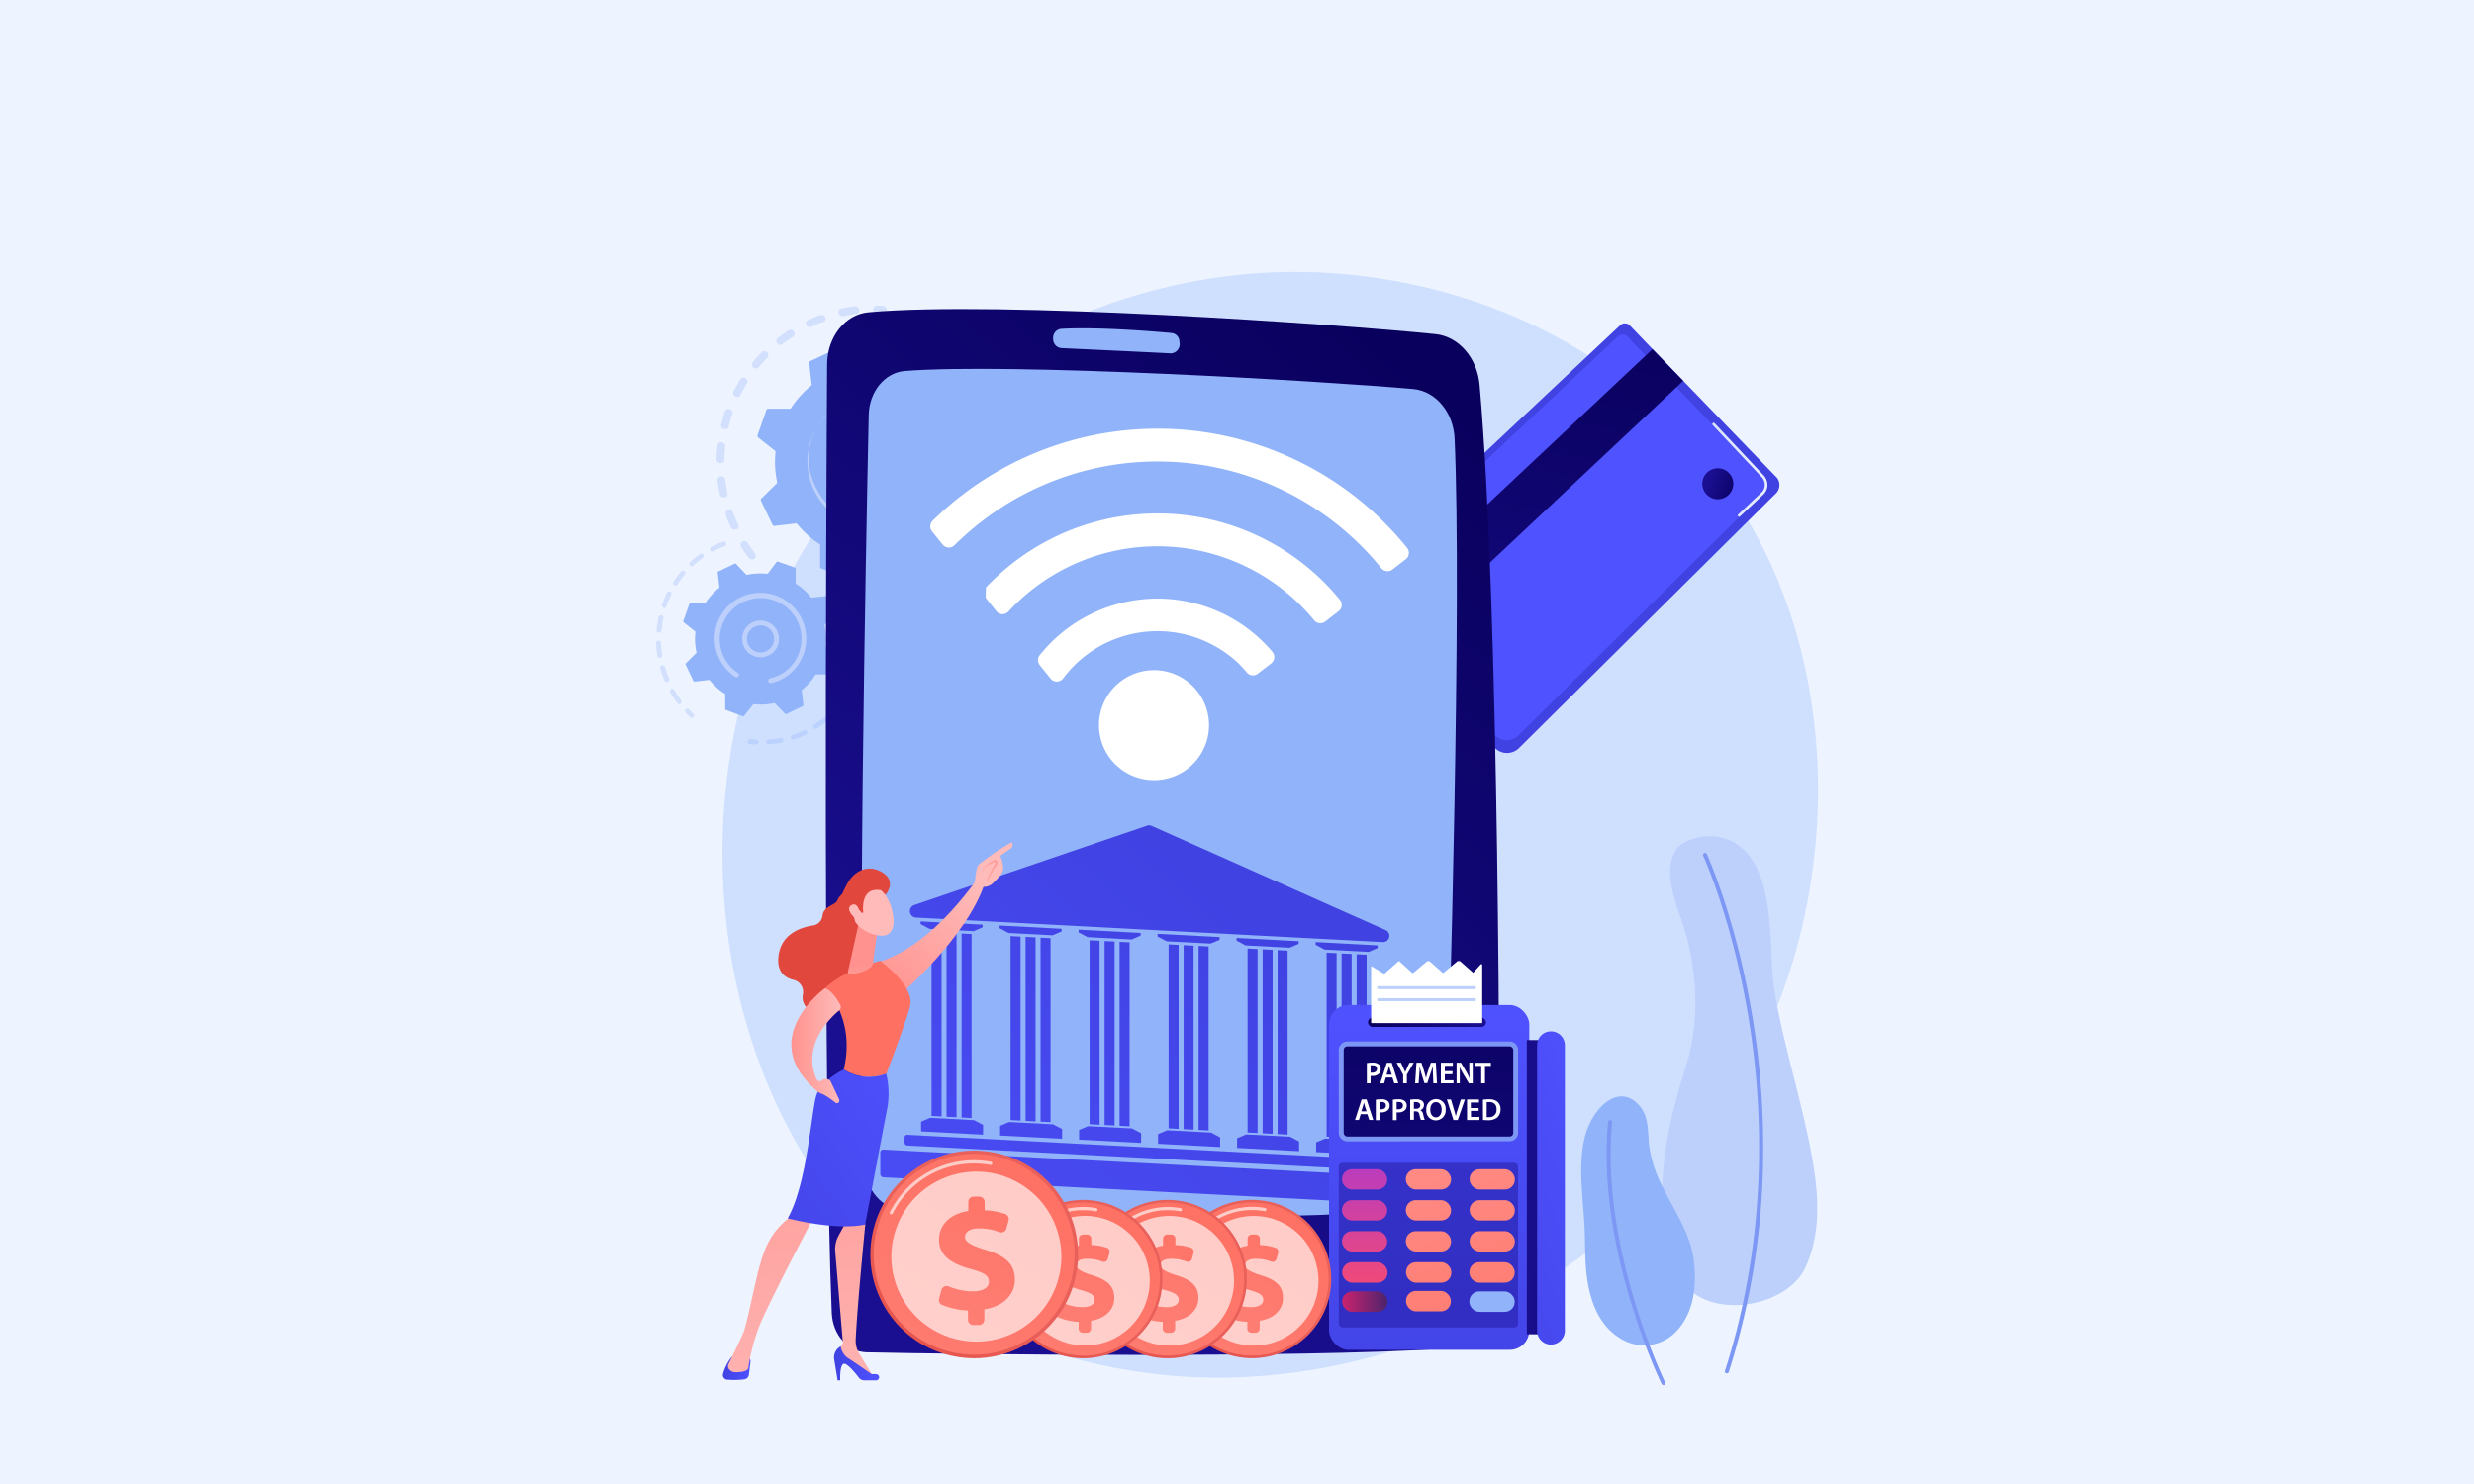
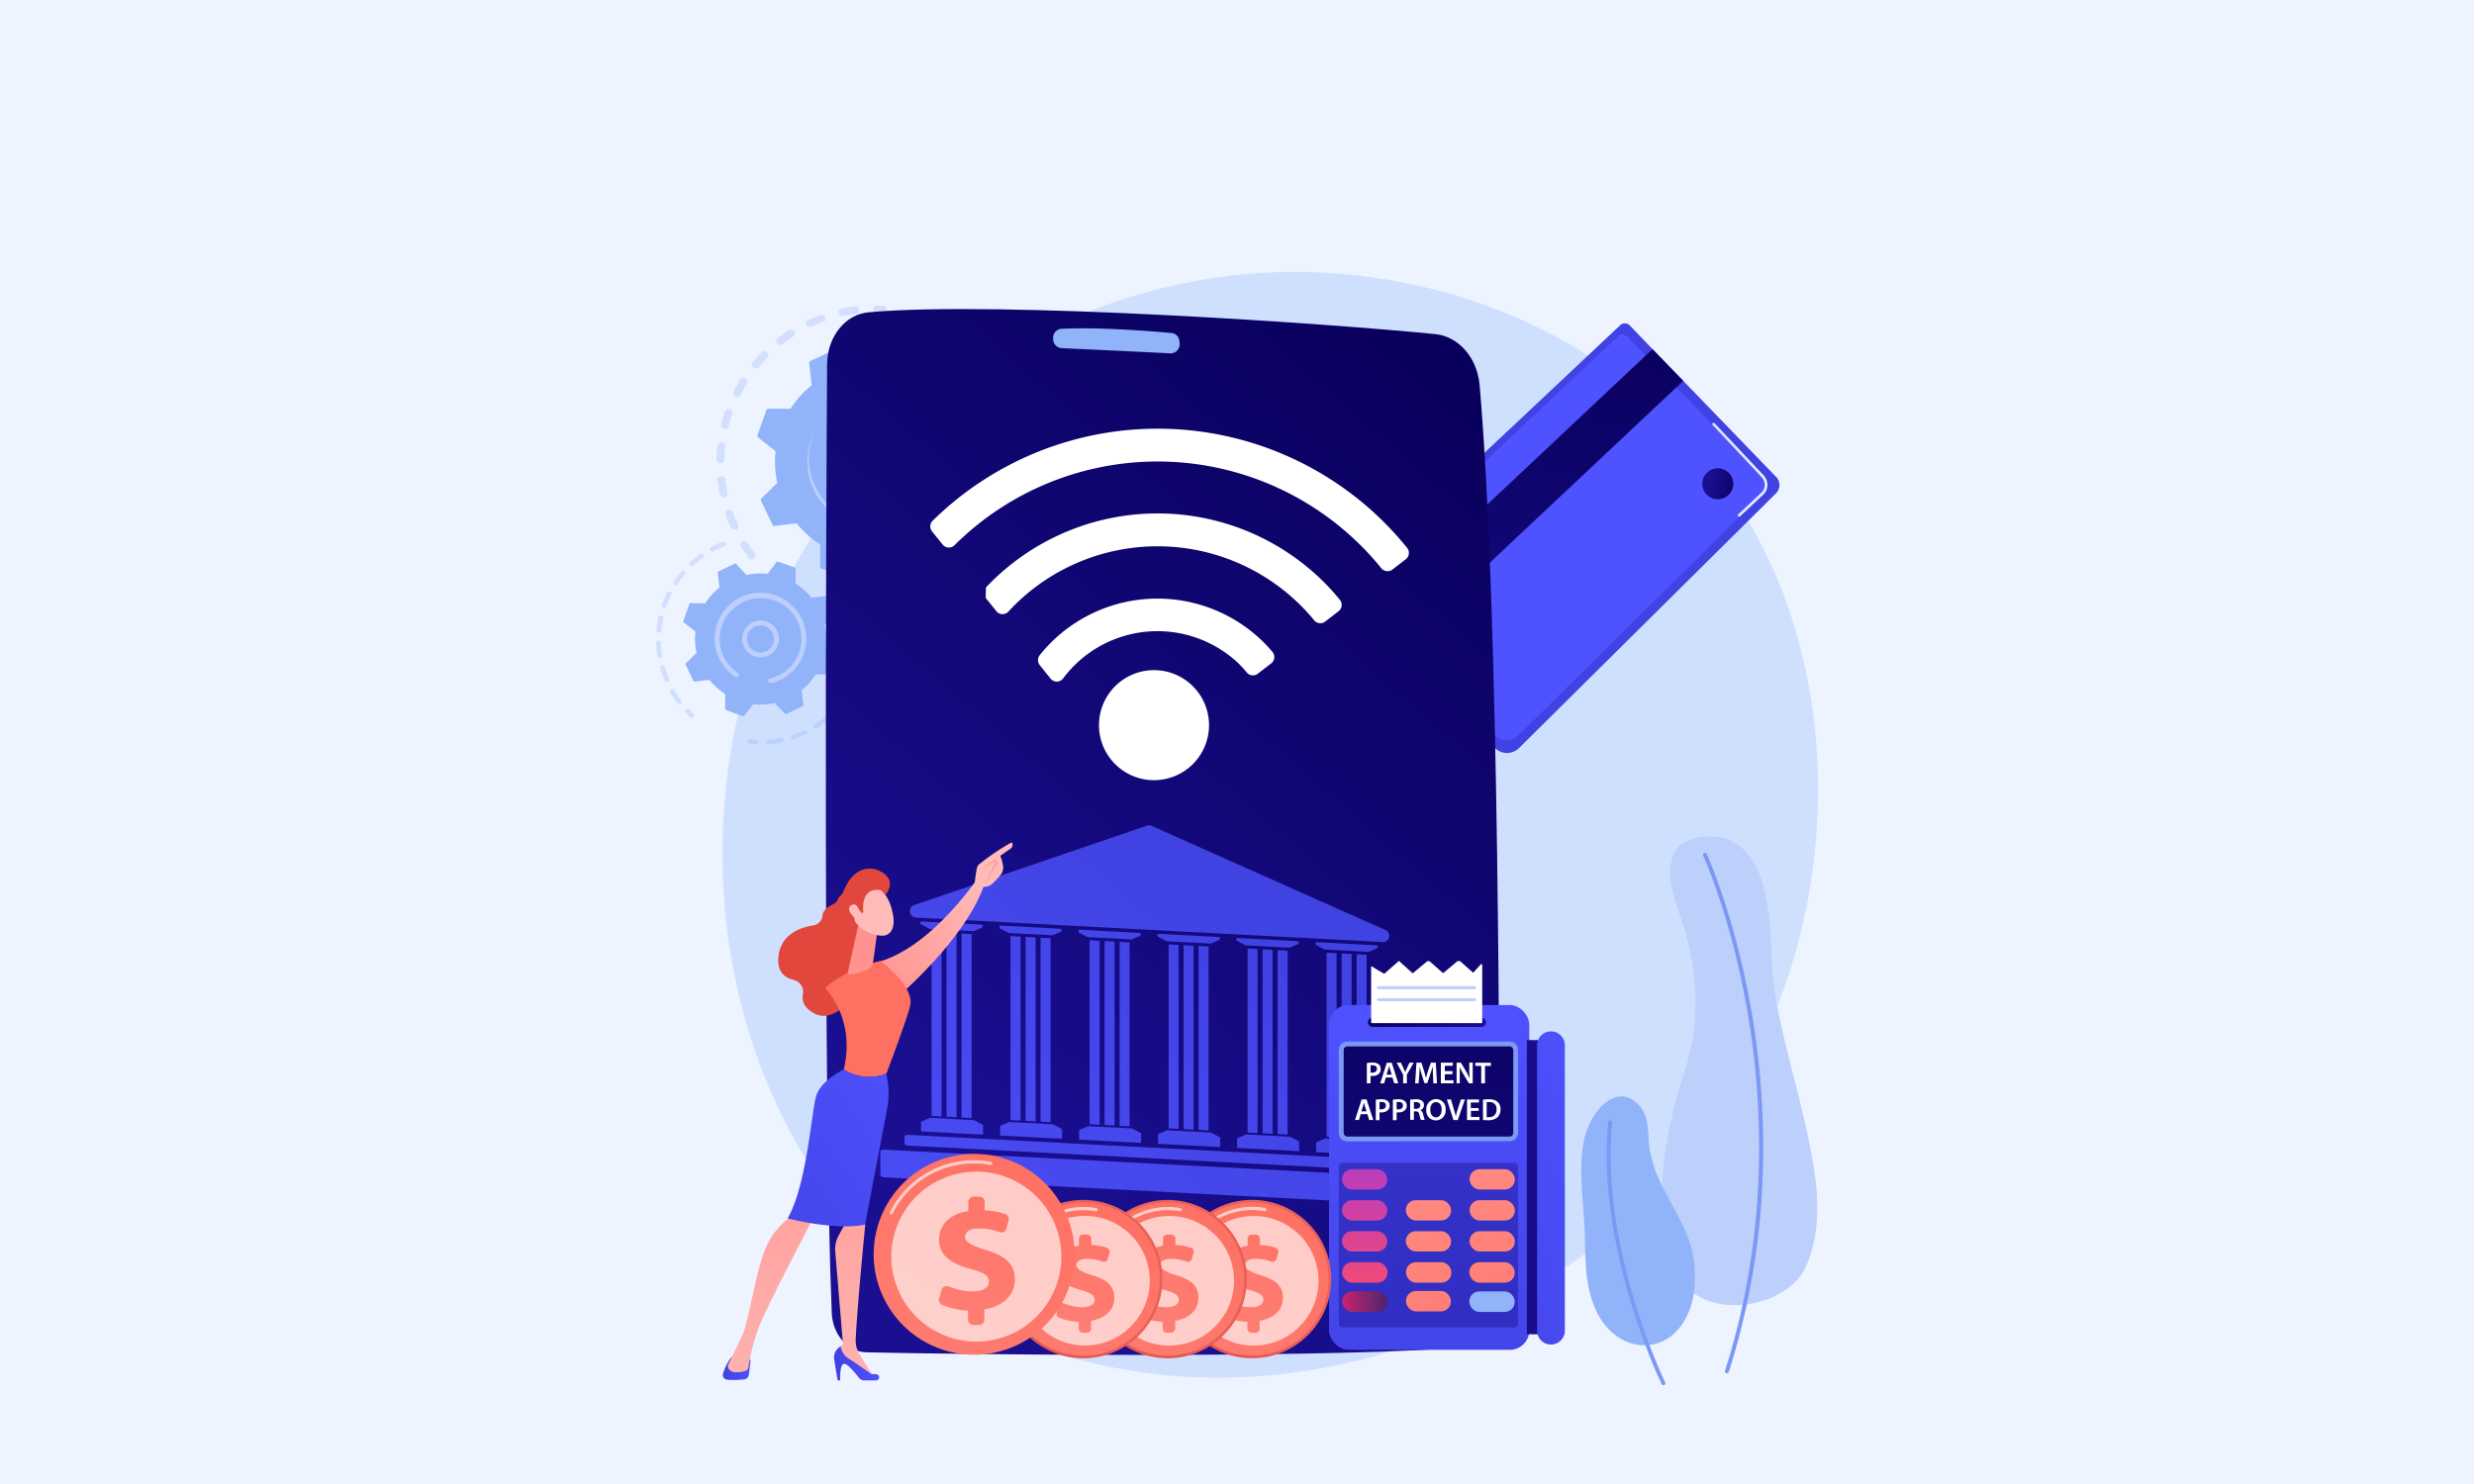
<svg xmlns="http://www.w3.org/2000/svg" xmlns:xlink="http://www.w3.org/1999/xlink" viewBox="0 0 500 300">
  <defs>
    <style>.cls-1{fill:#eef4ff;}.cls-2{fill:#cfe0ff;}.cls-3{opacity:0.3;}.cls-4{fill:#91b3fa;}.cls-5{fill:#bdd0fb;}.cls-6{fill:url(#linear-gradient);}.cls-7{fill:url(#linear-gradient-2);}.cls-8{fill:url(#linear-gradient-3);}.cls-9{fill:url(#linear-gradient-4);}.cls-10{fill:url(#linear-gradient-5);}.cls-11{fill:url(#linear-gradient-6);}.cls-12{fill:url(#linear-gradient-7);}.cls-13,.cls-85{fill:#fff;}.cls-14{fill:#7d97f4;}.cls-15{fill:url(#linear-gradient-8);}.cls-16{fill:url(#linear-gradient-9);}.cls-17{fill:url(#linear-gradient-10);}.cls-18{fill:url(#linear-gradient-11);}.cls-19{fill:url(#linear-gradient-12);}.cls-20{fill:url(#linear-gradient-13);}.cls-21{fill:url(#linear-gradient-14);}.cls-22{fill:url(#linear-gradient-15);}.cls-23{fill:url(#linear-gradient-16);}.cls-24{fill:url(#linear-gradient-17);}.cls-25{fill:url(#linear-gradient-18);}.cls-26{fill:url(#linear-gradient-19);}.cls-27{fill:url(#linear-gradient-20);}.cls-28{fill:url(#linear-gradient-21);}.cls-29{fill:url(#linear-gradient-22);}.cls-30{fill:url(#linear-gradient-23);}.cls-31{fill:url(#linear-gradient-24);}.cls-32{fill:url(#linear-gradient-25);}.cls-33{fill:url(#linear-gradient-26);}.cls-34{fill:url(#linear-gradient-27);}.cls-35{fill:url(#linear-gradient-28);}.cls-36{fill:url(#linear-gradient-29);}.cls-37{fill:url(#linear-gradient-30);}.cls-38{fill:url(#linear-gradient-31);}.cls-39{fill:url(#linear-gradient-32);}.cls-40{fill:url(#linear-gradient-33);}.cls-41{fill:url(#linear-gradient-34);}.cls-42{fill:url(#linear-gradient-35);}.cls-43{fill:url(#linear-gradient-36);}.cls-44{fill:url(#linear-gradient-37);}.cls-45{fill:url(#linear-gradient-38);}.cls-46{fill:url(#linear-gradient-39);}.cls-47{fill:url(#linear-gradient-40);}.cls-48{fill:url(#linear-gradient-41);}.cls-49{fill:url(#linear-gradient-42);}.cls-50{fill:url(#linear-gradient-43);}.cls-51{fill:url(#linear-gradient-44);}.cls-52{fill:url(#linear-gradient-45);}.cls-53{fill:url(#linear-gradient-46);}.cls-54{fill:url(#linear-gradient-47);}.cls-55{fill:url(#linear-gradient-48);}.cls-56{fill:url(#linear-gradient-49);}.cls-57{fill:url(#linear-gradient-50);}.cls-58{fill:url(#linear-gradient-51);}.cls-59{fill:url(#linear-gradient-52);}.cls-60{fill:url(#linear-gradient-53);}.cls-61{fill:url(#linear-gradient-54);}.cls-62{fill:url(#linear-gradient-55);}.cls-63{fill:url(#linear-gradient-56);}.cls-64{opacity:0.43;fill:url(#linear-gradient-57);}.cls-65{fill:url(#linear-gradient-58);}.cls-66{fill:url(#linear-gradient-59);}.cls-67{fill:url(#linear-gradient-60);}.cls-68{fill:url(#linear-gradient-61);}.cls-69{fill:url(#linear-gradient-62);}.cls-70{fill:url(#linear-gradient-63);}.cls-71{fill:url(#linear-gradient-64);}.cls-72{fill:url(#linear-gradient-65);}.cls-73{fill:url(#linear-gradient-66);}.cls-74{fill:url(#linear-gradient-67);}.cls-75{fill:url(#linear-gradient-68);}.cls-76{fill:url(#linear-gradient-69);}.cls-77{fill:url(#linear-gradient-70);}.cls-78{fill:url(#linear-gradient-71);}.cls-79{fill:url(#linear-gradient-72);}.cls-80{fill:url(#linear-gradient-73);}.cls-81{fill:url(#linear-gradient-74);}.cls-82{fill:url(#linear-gradient-75);}.cls-83{fill:url(#linear-gradient-76);}.cls-84{fill:url(#linear-gradient-77);}.cls-85{opacity:0.64;}.cls-86{fill:url(#linear-gradient-78);}.cls-87{fill:url(#linear-gradient-79);}.cls-88{fill:url(#linear-gradient-80);}.cls-89{fill:url(#linear-gradient-81);}.cls-90{fill:url(#linear-gradient-82);}.cls-91{fill:url(#linear-gradient-83);}.cls-92{fill:url(#linear-gradient-84);}.cls-93{fill:url(#linear-gradient-85);}.cls-94{fill:url(#linear-gradient-86);}.cls-95{fill:url(#linear-gradient-87);}</style>
    <linearGradient id="linear-gradient" x1="-6240.06" y1="2945.59" x2="-6113.37" y2="2857.51" gradientTransform="translate(-2232.48 6622.6) rotate(136.77)" gradientUnits="userSpaceOnUse">
      <stop offset="0" stop-color="#4042e2" />
      <stop offset="1" stop-color="#4f52ff" />
    </linearGradient>
    <linearGradient id="linear-gradient-2" x1="-6347.54" y1="3086.39" x2="-6331" y2="3036.75" xlink:href="#linear-gradient" />
    <linearGradient id="linear-gradient-3" x1="346.07" y1="94.97" x2="357.22" y2="94.97" gradientUnits="userSpaceOnUse">
      <stop offset="0" stop-color="#dae3fe" />
      <stop offset="1" stop-color="#e9effd" />
    </linearGradient>
    <linearGradient id="linear-gradient-4" x1="-6352.83" y1="3034.71" x2="-6255.71" y2="2967.2" gradientTransform="translate(-2232.48 6622.6) rotate(136.77)" gradientUnits="userSpaceOnUse">
      <stop offset="0" stop-color="#09005d" />
      <stop offset="1" stop-color="#1a0f91" />
    </linearGradient>
    <linearGradient id="linear-gradient-5" x1="274.33" y1="124.18" x2="291.89" y2="124.18" xlink:href="#linear-gradient-3" />
    <linearGradient id="linear-gradient-6" x1="-2768.61" y1="-1500.43" x2="-2774.89" y2="-1497.29" gradientTransform="translate(1155.03 3144.49) rotate(46.77)" xlink:href="#linear-gradient-4" />
    <linearGradient id="linear-gradient-7" x1="304.28" y1="86.96" x2="183.42" y2="226.61" gradientTransform="matrix(1, 0, 0, 1, 0, 0)" xlink:href="#linear-gradient-4" />
    <linearGradient id="linear-gradient-8" x1="241.3" y1="219.46" x2="148.28" y2="332.84" gradientTransform="matrix(1, 0.05, 0, 1, 0, -55.94)" xlink:href="#linear-gradient" />
    <linearGradient id="linear-gradient-9" x1="226.7" y1="207.47" x2="133.67" y2="320.86" gradientTransform="matrix(1, 0.05, 0, 1, 0, -55.94)" xlink:href="#linear-gradient" />
    <linearGradient id="linear-gradient-10" x1="228.51" y1="208.96" x2="135.48" y2="322.34" gradientTransform="matrix(1, 0.05, 0, 1, 0, -55.94)" xlink:href="#linear-gradient" />
    <linearGradient id="linear-gradient-11" x1="230.32" y1="210.45" x2="137.3" y2="323.83" gradientTransform="matrix(1, 0.05, 0, 1, 0, -55.94)" xlink:href="#linear-gradient" />
    <linearGradient id="linear-gradient-12" x1="218.53" y1="200.77" x2="125.51" y2="314.16" gradientTransform="matrix(1, 0.05, 0, 1, 0, -55.94)" xlink:href="#linear-gradient" />
    <linearGradient id="linear-gradient-13" x1="238.79" y1="217.4" x2="145.77" y2="330.78" gradientTransform="matrix(1, 0.05, 0, 1, 0, -55.94)" xlink:href="#linear-gradient" />
    <linearGradient id="linear-gradient-14" x1="236.24" y1="215.3" x2="143.22" y2="328.69" gradientTransform="matrix(1, 0.05, 0, 1, 0, -55.94)" xlink:href="#linear-gradient" />
    <linearGradient id="linear-gradient-15" x1="238.05" y1="216.79" x2="145.03" y2="330.17" gradientTransform="matrix(1, 0.05, 0, 1, 0, -55.94)" xlink:href="#linear-gradient" />
    <linearGradient id="linear-gradient-16" x1="239.86" y1="218.28" x2="146.84" y2="331.66" gradientTransform="matrix(1, 0.05, 0, 1, 0, -55.94)" xlink:href="#linear-gradient" />
    <linearGradient id="linear-gradient-17" x1="228.08" y1="208.6" x2="135.05" y2="321.99" gradientTransform="matrix(1, 0.05, 0, 1, 0, -55.94)" xlink:href="#linear-gradient" />
    <linearGradient id="linear-gradient-18" x1="248.34" y1="225.23" x2="155.31" y2="338.61" gradientTransform="matrix(1, 0.05, 0, 1, 0, -55.94)" xlink:href="#linear-gradient" />
    <linearGradient id="linear-gradient-19" x1="245.78" y1="223.13" x2="152.76" y2="336.52" gradientTransform="matrix(1, 0.05, 0, 1, 0, -55.94)" xlink:href="#linear-gradient" />
    <linearGradient id="linear-gradient-20" x1="247.6" y1="224.62" x2="154.57" y2="338" gradientTransform="matrix(1, 0.05, 0, 1, 0, -55.94)" xlink:href="#linear-gradient" />
    <linearGradient id="linear-gradient-21" x1="249.41" y1="226.11" x2="156.38" y2="339.49" gradientTransform="matrix(1, 0.05, 0, 1, 0, -55.94)" xlink:href="#linear-gradient" />
    <linearGradient id="linear-gradient-22" x1="237.62" y1="216.43" x2="144.6" y2="329.82" gradientTransform="matrix(1, 0.05, 0, 1, 0, -55.94)" xlink:href="#linear-gradient" />
    <linearGradient id="linear-gradient-23" x1="257.88" y1="233.06" x2="164.86" y2="346.44" gradientTransform="matrix(1, 0.05, 0, 1, 0, -55.94)" xlink:href="#linear-gradient" />
    <linearGradient id="linear-gradient-24" x1="255.33" y1="230.96" x2="162.3" y2="344.35" gradientTransform="matrix(1, 0.05, 0, 1, 0, -55.94)" xlink:href="#linear-gradient" />
    <linearGradient id="linear-gradient-25" x1="257.14" y1="232.45" x2="164.12" y2="345.83" gradientTransform="matrix(1, 0.05, 0, 1, 0, -55.94)" xlink:href="#linear-gradient" />
    <linearGradient id="linear-gradient-26" x1="258.95" y1="233.94" x2="165.93" y2="347.32" gradientTransform="matrix(1, 0.05, 0, 1, 0, -55.94)" xlink:href="#linear-gradient" />
    <linearGradient id="linear-gradient-27" x1="247.16" y1="224.27" x2="154.14" y2="337.65" gradientTransform="matrix(1, 0.05, 0, 1, 0, -55.94)" xlink:href="#linear-gradient" />
    <linearGradient id="linear-gradient-28" x1="267.42" y1="240.89" x2="174.4" y2="354.27" gradientTransform="matrix(1, 0.05, 0, 1, 0, -55.94)" xlink:href="#linear-gradient" />
    <linearGradient id="linear-gradient-29" x1="264.87" y1="238.79" x2="171.85" y2="352.18" gradientTransform="matrix(1, 0.05, 0, 1, 0, -55.94)" xlink:href="#linear-gradient" />
    <linearGradient id="linear-gradient-30" x1="266.68" y1="240.28" x2="173.66" y2="353.66" gradientTransform="matrix(1, 0.05, 0, 1, 0, -55.94)" xlink:href="#linear-gradient" />
    <linearGradient id="linear-gradient-31" x1="268.5" y1="241.77" x2="175.47" y2="355.15" gradientTransform="matrix(1, 0.05, 0, 1, 0, -55.94)" xlink:href="#linear-gradient" />
    <linearGradient id="linear-gradient-32" x1="256.71" y1="232.1" x2="163.68" y2="345.48" gradientTransform="matrix(1, 0.05, 0, 1, 0, -55.94)" xlink:href="#linear-gradient" />
    <linearGradient id="linear-gradient-33" x1="276.97" y1="248.72" x2="183.94" y2="362.1" gradientTransform="matrix(1, 0.05, 0, 1, 0, -55.94)" xlink:href="#linear-gradient" />
    <linearGradient id="linear-gradient-34" x1="274.42" y1="246.62" x2="181.39" y2="360.01" gradientTransform="matrix(1, 0.05, 0, 1, 0, -55.94)" xlink:href="#linear-gradient" />
    <linearGradient id="linear-gradient-35" x1="276.23" y1="248.11" x2="183.2" y2="361.49" gradientTransform="matrix(1, 0.05, 0, 1, 0, -55.94)" xlink:href="#linear-gradient" />
    <linearGradient id="linear-gradient-36" x1="278.04" y1="249.6" x2="185.02" y2="362.98" gradientTransform="matrix(1, 0.05, 0, 1, 0, -55.94)" xlink:href="#linear-gradient" />
    <linearGradient id="linear-gradient-37" x1="266.25" y1="239.93" x2="173.23" y2="353.31" gradientTransform="matrix(1, 0.05, 0, 1, 0, -55.94)" xlink:href="#linear-gradient" />
    <linearGradient id="linear-gradient-38" x1="286.51" y1="256.55" x2="193.49" y2="369.93" gradientTransform="matrix(1, 0.05, 0, 1, 0, -55.94)" xlink:href="#linear-gradient" />
    <linearGradient id="linear-gradient-39" x1="266.44" y1="279.34" x2="166.94" y2="400.61" gradientTransform="matrix(1, 0.1, 0, 1, 0, -111.88)" xlink:href="#linear-gradient" />
    <linearGradient id="linear-gradient-40" x1="268.78" y1="281.05" x2="169.46" y2="402.11" gradientTransform="matrix(1, 0.1, 0, 1, 0, -111.88)" xlink:href="#linear-gradient" />
    <linearGradient id="linear-gradient-41" x1="-3689.23" y1="64.79" x2="-3677.99" y2="14.2" gradientTransform="matrix(-1, 0, 0, 1, -3550.55, 0)" gradientUnits="userSpaceOnUse">
      <stop offset="0" stop-color="#e1473d" />
      <stop offset="1" stop-color="#e9605a" />
    </linearGradient>
    <linearGradient id="linear-gradient-42" x1="-3913.7" y1="-260.64" x2="-3901.53" y2="-232.94" gradientTransform="matrix(-0.98, -0.21, -0.21, 0.98, -3689.65, -386.04)" gradientUnits="userSpaceOnUse">
      <stop offset="0" stop-color="#febbba" />
      <stop offset="1" stop-color="#ff928e" />
    </linearGradient>
    <linearGradient id="linear-gradient-43" x1="-3702.23" y1="276.64" x2="-3696.64" y2="276.64" gradientTransform="matrix(-1, 0, 0, 1, -3550.55, 0)" gradientUnits="userSpaceOnUse">
      <stop offset="0" stop-color="#4f52ff" />
      <stop offset="1" stop-color="#4042e2" />
    </linearGradient>
    <linearGradient id="linear-gradient-44" x1="-3725.84" y1="298.68" x2="-3717.8" y2="204.67" gradientTransform="matrix(-1, 0, 0, 1, -3550.55, 0)" xlink:href="#linear-gradient-42" />
    <linearGradient id="linear-gradient-45" x1="-3728.19" y1="275.62" x2="-3719.15" y2="275.62" xlink:href="#linear-gradient-43" />
    <linearGradient id="linear-gradient-46" x1="-3709.66" y1="300.08" x2="-3701.62" y2="206.04" gradientTransform="matrix(-1, 0, 0, 1, -3550.55, 0)" xlink:href="#linear-gradient-42" />
    <linearGradient id="linear-gradient-47" x1="219.21" y1="130.87" x2="188.11" y2="182.98" gradientUnits="userSpaceOnUse">
      <stop offset="0" stop-color="#ff928e" />
      <stop offset="1" stop-color="#fe7062" />
    </linearGradient>
    <linearGradient id="linear-gradient-48" x1="191.84" y1="217.93" x2="141.25" y2="254.47" gradientTransform="matrix(1, 0, 0, 1, 0, 0)" xlink:href="#linear-gradient-43" />
    <linearGradient id="linear-gradient-49" x1="-3726.73" y1="206.01" x2="-3725.22" y2="194.96" gradientTransform="matrix(-1, 0, 0, 1, -3550.55, 0)" xlink:href="#linear-gradient-42" />
    <linearGradient id="linear-gradient-50" x1="-3720.5" y1="211.4" x2="-3710.46" y2="211.4" gradientTransform="matrix(-1, 0, 0, 1, -3550.55, 0)" xlink:href="#linear-gradient-42" />
    <linearGradient id="linear-gradient-51" x1="-3892.95" y1="-220.32" x2="-3879.77" y2="-243.78" gradientTransform="matrix(-0.98, -0.19, -0.19, 0.98, -3682.53, -347.59)" xlink:href="#linear-gradient-42" />
    <linearGradient id="linear-gradient-52" x1="-3869.07" y1="-309.49" x2="-3857.83" y2="-360.09" gradientTransform="matrix(-0.98, -0.19, -0.19, 0.98, -3682.53, -347.59)" xlink:href="#linear-gradient-41" />
    <linearGradient id="linear-gradient-53" x1="-3890.14" y1="-218.74" x2="-3876.96" y2="-242.21" gradientTransform="matrix(-0.98, -0.19, -0.19, 0.98, -3682.53, -347.59)" xlink:href="#linear-gradient-42" />
    <linearGradient id="linear-gradient-54" x1="-3916.11" y1="-259.59" x2="-3903.93" y2="-231.88" xlink:href="#linear-gradient-42" />
    <linearGradient id="linear-gradient-55" x1="413.41" y1="175.98" x2="416.69" y2="175.98" gradientTransform="translate(-215.11)" xlink:href="#linear-gradient-42" />
    <linearGradient id="linear-gradient-56" x1="288.84" y1="200.31" x2="288.84" y2="291.49" gradientTransform="matrix(1, 0, 0, 1, 0, 0)" xlink:href="#linear-gradient-43" />
    <linearGradient id="linear-gradient-57" x1="284.53" y1="195.22" x2="286.6" y2="223.28" gradientTransform="matrix(1, 0, 0, 1, 0, 0)" xlink:href="#linear-gradient-4" />
    <linearGradient id="linear-gradient-58" x1="345.98" y1="240.51" x2="304.33" y2="239.92" gradientTransform="matrix(1, 0, 0, 1, 0, 0)" xlink:href="#linear-gradient-4" />
    <linearGradient id="linear-gradient-59" x1="289.98" y1="188.4" x2="285.73" y2="294.36" gradientTransform="matrix(1, 0, 0, 1, 0, 0)" xlink:href="#linear-gradient-4" />
    <linearGradient id="linear-gradient-60" x1="331.05" y1="233.51" x2="280.09" y2="252.71" gradientTransform="matrix(1, 0, 0, 1, 0, 0)" xlink:href="#linear-gradient-43" />
    <linearGradient id="linear-gradient-61" x1="276.48" y1="206.67" x2="300.31" y2="206.67" gradientTransform="matrix(1, 0, 0, 1, 0, 0)" xlink:href="#linear-gradient-4" />
    <linearGradient id="linear-gradient-62" x1="275.69" y1="227.8" x2="275.99" y2="259.11" gradientUnits="userSpaceOnUse">
      <stop offset="0" stop-color="#a737d5" />
      <stop offset="1" stop-color="#ef497a" />
    </linearGradient>
    <linearGradient id="linear-gradient-63" x1="281.26" y1="219.82" x2="310.99" y2="294.26" xlink:href="#linear-gradient-47" />
    <linearGradient id="linear-gradient-64" x1="292.38" y1="215.38" x2="322.11" y2="289.82" xlink:href="#linear-gradient-47" />
    <linearGradient id="linear-gradient-65" x1="275.63" y1="227.81" x2="275.93" y2="259.11" xlink:href="#linear-gradient-62" />
    <linearGradient id="linear-gradient-66" x1="279.1" y1="220.68" x2="308.83" y2="295.12" xlink:href="#linear-gradient-47" />
    <linearGradient id="linear-gradient-67" x1="290.22" y1="216.24" x2="319.95" y2="290.68" xlink:href="#linear-gradient-47" />
    <linearGradient id="linear-gradient-68" x1="275.57" y1="227.81" x2="275.87" y2="259.12" xlink:href="#linear-gradient-62" />
    <linearGradient id="linear-gradient-69" x1="276.94" y1="221.54" x2="306.67" y2="295.98" xlink:href="#linear-gradient-47" />
    <linearGradient id="linear-gradient-70" x1="288.06" y1="217.1" x2="317.79" y2="291.54" xlink:href="#linear-gradient-47" />
    <linearGradient id="linear-gradient-71" x1="275.56" y1="227.81" x2="275.86" y2="259.12" xlink:href="#linear-gradient-62" />
    <linearGradient id="linear-gradient-72" x1="274.83" y1="222.39" x2="304.56" y2="296.83" xlink:href="#linear-gradient-47" />
    <linearGradient id="linear-gradient-73" x1="285.87" y1="217.98" x2="315.6" y2="292.42" xlink:href="#linear-gradient-47" />
    <linearGradient id="linear-gradient-74" x1="271.26" y1="263.13" x2="280.42" y2="263.13" gradientUnits="userSpaceOnUse">
      <stop offset="0" stop-color="#cb236d" />
      <stop offset="1" stop-color="#4c246d" />
    </linearGradient>
    <linearGradient id="linear-gradient-75" x1="272.78" y1="223.2" x2="302.51" y2="297.64" xlink:href="#linear-gradient-47" />
    <linearGradient id="linear-gradient-76" x1="231.13" y1="284" x2="252.6" y2="259.07" gradientTransform="translate(468.69 -31.91) rotate(80.97)" xlink:href="#linear-gradient-41" />
    <linearGradient id="linear-gradient-77" x1="264.74" y1="240.89" x2="201.23" y2="336.83" gradientTransform="translate(468.69 -31.91) rotate(80.97)" gradientUnits="userSpaceOnUse">
      <stop offset="0" stop-color="#fe7062" />
      <stop offset="1" stop-color="#ff928e" />
    </linearGradient>
    <linearGradient id="linear-gradient-78" x1="262.84" y1="243.64" x2="229.03" y2="300.41" gradientTransform="matrix(1, 0, 0, 1, 0, 0)" xlink:href="#linear-gradient-77" />
    <linearGradient id="linear-gradient-79" x1="214.07" y1="284" x2="235.54" y2="259.07" gradientTransform="translate(449.41 -18.9) rotate(79.95)" xlink:href="#linear-gradient-41" />
    <linearGradient id="linear-gradient-80" x1="247.68" y1="240.89" x2="184.18" y2="336.83" gradientTransform="translate(448.86 -19.32) rotate(79.84)" xlink:href="#linear-gradient-77" />
    <linearGradient id="linear-gradient-81" x1="245.78" y1="243.64" x2="211.97" y2="300.41" gradientTransform="matrix(1, 0, 0, 1, 0, 0)" xlink:href="#linear-gradient-77" />
    <linearGradient id="linear-gradient-82" x1="197.01" y1="284" x2="218.48" y2="259.07" gradientTransform="translate(446.14 7.27) rotate(82.37)" xlink:href="#linear-gradient-41" />
    <linearGradient id="linear-gradient-83" x1="230.62" y1="240.89" x2="167.12" y2="336.83" gradientTransform="translate(439.08 1.06) rotate(80.78)" xlink:href="#linear-gradient-77" />
    <linearGradient id="linear-gradient-84" x1="228.73" y1="243.64" x2="194.91" y2="300.41" gradientTransform="matrix(1, 0, 0, 1, 0, 0)" xlink:href="#linear-gradient-77" />
    <linearGradient id="linear-gradient-85" x1="168.15" y1="286.93" x2="196.31" y2="254.25" gradientTransform="translate(417.86 20.71) rotate(81.32)" xlink:href="#linear-gradient-41" />
    <linearGradient id="linear-gradient-86" x1="212.22" y1="230.4" x2="128.95" y2="356.21" gradientTransform="translate(398.44 3.71) rotate(76.72)" xlink:href="#linear-gradient-77" />
    <linearGradient id="linear-gradient-87" x1="209.74" y1="234.01" x2="165.39" y2="308.45" gradientTransform="matrix(1, 0, 0, 1, 0, 0)" xlink:href="#linear-gradient-77" />
  </defs>
  <title>Case study_icons</title>
  <g id="Layer_17" data-name="Layer 17">
    <rect class="cls-1" width="500" height="300" />
    <path class="cls-2" d="M358.15,206c-21.48,50.58-78.71,78.92-128.33,71.28-8.08-1.25-30.22-4.95-49.82-22.43-37.73-33.65-45.8-100.28-15.36-147.24C186.79,73.44,226.5,54.07,264.24,55c8.12.21,39.27,1.5,66.65,24.07a102.78,102.78,0,0,1,20.88,23.7C370.54,132.14,372.15,173,358.15,206Z" />
    <g class="cls-3">
      <path class="cls-4" d="M152.37,113a.8.8,0,0,1-1.05-.2c-.54-.71-1.07-1.46-1.55-2.23a.78.78,0,0,1,.25-1.09h0a.79.79,0,0,1,1.08.25c.46.73,1,1.44,1.48,2.12a.79.79,0,0,1-.15,1.11Zm-3.56-6-.09,0a.79.79,0,0,1-1.05-.4c-.38-.82-.72-1.66-1-2.51a.78.78,0,0,1,.48-1,.79.79,0,0,1,1,.48c.28.8.61,1.6,1,2.38A.79.79,0,0,1,148.81,107.09Zm-2.16-6.58a.74.74,0,0,1-.26.1.8.8,0,0,1-.94-.62c-.18-.88-.33-1.78-.43-2.67a.8.8,0,1,1,1.58-.19c.1.85.24,1.7.41,2.54A.79.79,0,0,1,146.65,100.51Zm-.64-6.9a.69.69,0,0,1-.43.11.79.79,0,0,1-.78-.81c0-.9.08-1.81.18-2.7a.79.79,0,0,1,.87-.71.8.8,0,0,1,.71.87c-.09.86-.15,1.72-.17,2.58A.77.77,0,0,1,146,93.61Zm.92-6.87a.74.74,0,0,1-.6.09.79.79,0,0,1-.58-1c.21-.87.47-1.75.76-2.6a.8.8,0,0,1,1.51.51c-.28.81-.52,1.64-.73,2.47A.82.82,0,0,1,146.93,86.74Zm2.42-6.49a.8.8,0,0,1-1.13-1c.41-.81.86-1.6,1.33-2.37a.8.8,0,1,1,1.35.84q-.68,1.09-1.26,2.25A.89.89,0,0,1,149.35,80.25Zm23.91-16.78a.68.68,0,0,1-.31.11c-.85.11-1.71.25-2.55.42a.79.79,0,1,1-.32-1.55c.88-.19,1.78-.34,2.67-.45a.8.8,0,0,1,.89.7A.78.78,0,0,1,173.26,63.47Zm-20.12,11a.79.79,0,0,1-1-1.19c.57-.69,1.18-1.37,1.81-2a.8.8,0,0,1,1.14,1.12c-.6.61-1.18,1.25-1.73,1.91A.79.79,0,0,1,153.14,74.45Zm13.38-9.37a.59.59,0,0,1-.14.06c-.81.29-1.61.62-2.39,1a.79.79,0,0,1-1.05-.39.78.78,0,0,1,.39-1c.82-.38,1.66-.73,2.51-1a.8.8,0,0,1,.68,1.43Zm-8.39,4.57a.79.79,0,0,1-.89-1.31c.71-.55,1.46-1.07,2.22-1.56h0a.8.8,0,0,1,.84,1.35c-.72.46-1.43,1-2.11,1.47A.18.18,0,0,1,158.13,69.65Z" />
      <path class="cls-4" d="M178.85,63.31a.84.84,0,0,1-.47.11l-1.23-.05a.8.8,0,0,1,0-1.59c.43,0,.87,0,1.3.06a.8.8,0,0,1,.75.84A.81.81,0,0,1,178.85,63.31Z" />
    </g>
    <g class="cls-3">
      <path class="cls-4" d="M200.55,74.12a.79.79,0,0,1-1-.16c-.27-.31-.55-.63-.83-.93a.78.78,0,0,1,0-1.12.79.79,0,0,1,1.12,0c.29.32.59.65.87,1a.8.8,0,0,1-.09,1.12Z" />
      <path class="cls-4" d="M193.12,120.68l-1,.56a.8.8,0,0,1-1.09-.31.79.79,0,0,1,.31-1.08c.74-.42,1.46-.87,2.15-1.34a.8.8,0,0,1,.9,1.32C194,120.12,193.56,120.41,193.12,120.68ZM188.38,123a.52.52,0,0,1-.13.06c-.82.33-1.67.62-2.52.88a.79.79,0,0,1-.46-1.52q1.22-.37,2.4-.84a.8.8,0,0,1,.71,1.42Zm9.35-5.79a.8.8,0,0,1-.95-1.27c.63-.57,1.24-1.16,1.81-1.78a.8.8,0,0,1,1.13,0,.78.78,0,0,1,0,1.12c-.6.65-1.24,1.28-1.9,1.87Zm-15.93,7.59a1,1,0,0,1-.29.11c-.88.14-1.77.24-2.66.3a.8.8,0,0,1-.11-1.59c.84-.06,1.69-.15,2.52-.28a.79.79,0,0,1,.91.66A.8.8,0,0,1,181.8,124.84Zm20.46-12.68A.79.79,0,0,1,201.2,111c.48-.69.94-1.4,1.37-2.13a.8.8,0,1,1,1.37.81c-.45.76-.93,1.51-1.45,2.24A.8.8,0,0,1,202.26,112.16Zm3.3-6a.79.79,0,0,1-.72.06.8.8,0,0,1-.43-1c.33-.78.62-1.58.88-2.38a.8.8,0,0,1,1.52.49c-.28.84-.59,1.68-.93,2.5A.78.78,0,0,1,205.56,106.19Zm1.93-6.54a.83.83,0,0,1-.56.11.8.8,0,0,1-.64-.93c.15-.83.26-1.67.34-2.51a.79.79,0,1,1,1.58.15c-.08.88-.2,1.77-.35,2.64A.82.82,0,0,1,207.49,99.65Zm.45-6.8a.7.7,0,0,1-.38.11.79.79,0,0,1-.83-.76c0-.84-.11-1.69-.22-2.52a.8.8,0,0,1,1.58-.21c.11.88.19,1.78.23,2.66A.81.81,0,0,1,207.94,92.85Zm-1.05-6.74a1,1,0,0,1-.21.09.81.81,0,0,1-1-.56c-.22-.81-.48-1.63-.77-2.42a.8.8,0,0,1,.48-1,.79.79,0,0,1,1,.48c.3.83.58,1.68.81,2.54A.81.81,0,0,1,206.89,86.11Zm-2.51-6.34,0,0a.8.8,0,0,1-1.08-.33c-.29-.55-.6-1.09-.92-1.62l-.36-.57a.81.81,0,0,1,.25-1.1.79.79,0,0,1,1.1.24l.37.6c.34.56.66,1.13,1,1.71A.8.8,0,0,1,204.38,79.77Z" />
      <path class="cls-4" d="M175,125.15a.79.79,0,0,1-.46.11l-1.3-.11a.79.79,0,1,1,.17-1.58c.41,0,.82.08,1.23.1a.8.8,0,0,1,.74.85A.76.76,0,0,1,175,125.15Z" />
    </g>
    <path class="cls-4" d="M171.08,116.71a.39.39,0,0,0,.42-.12l2.81-3.54a19.63,19.63,0,0,0,6.38-.34l3.17,3.22a.41.41,0,0,0,.43.08l4.9-2.34a.39.39,0,0,0,.21-.38l-.52-4.49a19.63,19.63,0,0,0,4.27-4.75l4.53,0a.38.38,0,0,0,.35-.25l1.81-5.12a.38.38,0,0,0-.12-.41l-3.54-2.82a19.56,19.56,0,0,0-.34-6.37l3.22-3.18a.37.37,0,0,0,.08-.42l-2.34-4.9a.38.38,0,0,0-.38-.21l-4.49.52a19.63,19.63,0,0,0-4.75-4.27l0-4.53a.37.37,0,0,0-.25-.35L181.85,70a.39.39,0,0,0-.42.12l-2.82,3.54a19.56,19.56,0,0,0-6.37.34l-3.18-3.22a.35.35,0,0,0-.42-.08L163.74,73a.38.38,0,0,0-.21.38l.52,4.49a19.63,19.63,0,0,0-4.27,4.75l-4.53,0a.37.37,0,0,0-.35.25L153.09,88a.39.39,0,0,0,.12.42l3.54,2.81a19.63,19.63,0,0,0,.34,6.38l-3.22,3.17a.37.37,0,0,0-.08.43l2.34,4.9a.39.39,0,0,0,.38.21l4.49-.52a19.63,19.63,0,0,0,4.75,4.27l0,4.53a.38.38,0,0,0,.25.35Z" />
    <path class="cls-5" d="M179.3,98a5.49,5.49,0,1,1,.65-.47A7.11,7.11,0,0,1,179.3,98Zm-5-8.24a3,3,0,0,0-.51.36,4.18,4.18,0,1,0,5.89.54,4.17,4.17,0,0,0-5.38-.9Z" />
    <path class="cls-5" d="M183.49,104.67a12.81,12.81,0,0,1-1.21.66h0l-.4.18a13.53,13.53,0,0,1-2,.7h0l-.08,0-.16,0a.32.32,0,0,1-.34-.14.3.3,0,0,1,0-.1.32.32,0,0,1,.24-.38,12.39,12.39,0,0,0,2.56-.91,12.77,12.77,0,0,0,6-17c-.19-.4-.4-.78-.62-1.15A12.78,12.78,0,0,0,165,98.73c.19.39.4.77.62,1.14a12.68,12.68,0,0,0,3.85,4,.28.28,0,0,1,.09.1.32.32,0,0,1,0,.34.31.31,0,0,1-.44.09,13.28,13.28,0,0,1-4-4.2,12.39,12.39,0,0,1-.65-1.19,13.42,13.42,0,0,1,23.55-12.79c.24.4.46.8.66,1.22a13.43,13.43,0,0,1-5.11,17.23Z" />
    <g class="cls-3">
      <path class="cls-4" d="M140.08,145.06a.5.5,0,0,1-.59-.06q-.47-.42-.9-.87a.49.49,0,1,1,.7-.69c.28.29.57.57.86.83a.49.49,0,0,1,0,.7Z" />
      <path class="cls-4" d="M137.53,142.27a.49.49,0,0,1-.65-.13c-.43-.57-.84-1.17-1.22-1.78-.07-.13-.15-.26-.23-.39a.52.52,0,0,1,.18-.68.5.5,0,0,1,.67.18l.22.38c.36.58.75,1.15,1.16,1.7a.49.49,0,0,1-.09.69ZM135,137.85l-.07,0a.49.49,0,0,1-.64-.26,21.84,21.84,0,0,1-.88-2.46.5.5,0,0,1,1-.28,19.26,19.26,0,0,0,.83,2.35A.49.49,0,0,1,135,137.85Zm-1.42-4.9a.36.36,0,0,1-.17.07.5.5,0,0,1-.57-.41,22.8,22.8,0,0,1-.24-2.61.48.48,0,0,1,.47-.5.49.49,0,0,1,.51.47,23,23,0,0,0,.23,2.49A.46.46,0,0,1,133.55,133Zm-.16-5.1a.45.45,0,0,1-.3.07.48.48,0,0,1-.44-.53,22.47,22.47,0,0,1,.39-2.59.5.5,0,0,1,1,.21,20.47,20.47,0,0,0-.39,2.47A.45.45,0,0,1,133.39,127.85Zm1.09-5a.51.51,0,0,1-.42,0,.48.48,0,0,1-.3-.62,23.13,23.13,0,0,1,1-2.41.48.48,0,0,1,.66-.22.48.48,0,0,1,.22.65,22,22,0,0,0-1,2.3A.47.47,0,0,1,134.48,122.87Zm2.26-4.57a.49.49,0,0,1-.53,0,.5.5,0,0,1-.14-.68,21.51,21.51,0,0,1,1.57-2.09.5.5,0,0,1,.7,0,.49.49,0,0,1,0,.69,20.72,20.72,0,0,0-1.5,2A.54.54,0,0,1,136.74,118.3Zm3.31-3.88a.49.49,0,0,1-.59-.78,21.52,21.52,0,0,1,2-1.64.49.49,0,0,1,.68.12.48.48,0,0,1-.11.68,19.57,19.57,0,0,0-1.94,1.57Zm6.48-4-.08,0a19.3,19.3,0,0,0-2,.9l-.29.15a.49.49,0,0,1-.47-.87l.31-.16a22.56,22.56,0,0,1,2.07-.93.48.48,0,0,1,.63.28A.5.5,0,0,1,146.53,110.41Z" />
    </g>
    <g class="cls-3">
      <path class="cls-4" d="M165.06,147.28a.49.49,0,0,1-.67-.16.48.48,0,0,1,.15-.67,22,22,0,0,0,2-1.43.49.49,0,0,1,.69.07.5.5,0,0,1-.07.7,22.13,22.13,0,0,1-2.1,1.49Zm-2.21,1.21,0,0a19.86,19.86,0,0,1-2.39,1,.49.49,0,0,1-.3-.94,19.34,19.34,0,0,0,2.28-.91.49.49,0,0,1,.46.87Zm6.1-4.36a.49.49,0,0,1-.59-.07.49.49,0,0,1,0-.7,20.24,20.24,0,0,0,1.59-1.86.49.49,0,1,1,.78.59,20.6,20.6,0,0,1-1.67,2Zm-10.86,5.93a.52.52,0,0,1-.16.06,20,20,0,0,1-2.55.35.49.49,0,0,1-.53-.45.49.49,0,0,1,.45-.53,19.71,19.71,0,0,0,2.43-.33.49.49,0,0,1,.58.39A.49.49,0,0,1,158.09,150.06ZM172,140.12a.5.5,0,0,1-.5,0,.51.51,0,0,1-.18-.68,19.48,19.48,0,0,0,1.1-2.19A.48.48,0,0,1,173,137a.5.5,0,0,1,.26.65,20.56,20.56,0,0,1-1.15,2.3A.46.46,0,0,1,172,140.12Zm2-4.61a.52.52,0,0,1-.39.05.5.5,0,0,1-.34-.61,22.31,22.31,0,0,0,.55-2.39.49.49,0,0,1,.56-.41.49.49,0,0,1,.41.56,21.22,21.22,0,0,1-.57,2.51A.54.54,0,0,1,173.94,135.51Zm.81-5a.45.45,0,0,1-.28.07.49.49,0,0,1-.47-.51,18.22,18.22,0,0,0-.05-2.45.49.49,0,0,1,1-.08,22.05,22.05,0,0,1,.06,2.57A.51.51,0,0,1,174.75,130.55Z" />
      <path class="cls-4" d="M153.06,150.44a.53.53,0,0,1-.28.07c-.42,0-.84-.06-1.25-.1a.49.49,0,1,1,.1-1c.39,0,.8.08,1.2.1a.48.48,0,0,1,.46.51A.52.52,0,0,1,153.06,150.44Z" />
    </g>
    <path class="cls-4" d="M150.11,144.8a.22.22,0,0,0,.27-.08l1.89-2.37a13.11,13.11,0,0,0,4.27-.22l2.12,2.15a.23.23,0,0,0,.28.05l3.28-1.56a.26.26,0,0,0,.14-.26l-.34-3a13.23,13.23,0,0,0,2.85-3.18l3,0a.25.25,0,0,0,.24-.16l1.21-3.43a.27.27,0,0,0-.08-.28l-2.37-1.88a13.37,13.37,0,0,0-.23-4.27l2.16-2.12a.26.26,0,0,0,0-.28l-1.57-3.28a.23.23,0,0,0-.25-.14l-3,.34a13,13,0,0,0-3.18-2.85l0-3a.26.26,0,0,0-.17-.24l-3.42-1.21a.27.27,0,0,0-.28.08L155.15,116a13.37,13.37,0,0,0-4.27.23L148.76,114a.26.26,0,0,0-.29-.05l-3.28,1.57a.25.25,0,0,0-.14.25l.35,3a13,13,0,0,0-2.86,3.17l-3,0a.25.25,0,0,0-.23.17l-1.21,3.42a.24.24,0,0,0,.08.28l2.37,1.88a13.08,13.08,0,0,0,.22,4.27l-2.15,2.12a.24.24,0,0,0-.05.29l1.56,3.28a.27.27,0,0,0,.25.14l3-.35a13.07,13.07,0,0,0,3.18,2.86l0,3a.24.24,0,0,0,.16.23Z" />
    <path class="cls-5" d="M155.63,132.34a3.65,3.65,0,0,1-2.27.52,3.69,3.69,0,0,1-2.51-1.32,3.72,3.72,0,1,1,6.56-2,3.66,3.66,0,0,1-1.33,2.52A2.83,2.83,0,0,1,155.63,132.34Zm-3.34-5.51a1.78,1.78,0,0,0-.33.23,2.74,2.74,0,0,0-.36,3.85,2.74,2.74,0,0,0,3.85.35h0a2.72,2.72,0,0,0,.36-3.84A2.72,2.72,0,0,0,152.29,126.83Z" />
    <path class="cls-5" d="M158.54,137c-.26.16-.54.31-.82.45a9.42,9.42,0,0,1-1.78.63l-.08,0a.47.47,0,0,1-.53-.22.35.35,0,0,1-.06-.14.49.49,0,0,1,.36-.59,8.2,8.2,0,0,0,1.66-.59h0l.09,0a8.16,8.16,0,0,0,4.12-4.6h0l0-.06a8.25,8.25,0,0,0-.34-6.32c-.12-.26-.26-.51-.4-.75a8.28,8.28,0,0,0-14.53,7.88c.12.26.26.5.4.74a8.21,8.21,0,0,0,2.49,2.59.54.54,0,0,1,.15.15.49.49,0,0,1-.69.67,9.31,9.31,0,0,1-2.79-2.9,8,8,0,0,1-.44-.82,9.25,9.25,0,0,1,16.24-8.82,8.52,8.52,0,0,1,.46.84A9.27,9.27,0,0,1,158.54,137Z" />
    <path class="cls-6" d="M302,151.07l-18.57-20.71-6-6.65-.51-.56-3.87-4.32a1.38,1.38,0,0,1,.06-2l54.31-51.06a1.38,1.38,0,0,1,2,.06l4,4.17.53.54,6.2,6.41,19,19.66a2.41,2.41,0,0,1-.38,3.28L307,151.22a3.47,3.47,0,0,1-2.55,1A3.42,3.42,0,0,1,302,151.07Z" />
    <path class="cls-7" d="M275.22,118.43a1.3,1.3,0,0,1,.07-1.83L327,68a1.32,1.32,0,0,1,1.84,0l27.81,28.72a2.28,2.28,0,0,1-.39,3.1l-49.36,48.82a3.34,3.34,0,0,1-2.42,1,3.22,3.22,0,0,1-2.33-1.06Z" />
    <path class="cls-8" d="M351.49,104.46a.27.27,0,0,1-.19-.47L356,99.57a2.12,2.12,0,0,0,.67-1.54,2.35,2.35,0,0,0-.65-1.59l-9.88-10.51a.26.26,0,0,1,0-.38.27.27,0,0,1,.38,0l9.88,10.51a2.86,2.86,0,0,1,.8,2,2.64,2.64,0,0,1-.84,1.93l-4.71,4.42A.27.27,0,0,1,351.49,104.46Z" />
    <polygon class="cls-9" points="283.43 130.36 277.47 123.72 333.97 70.59 340.18 77 283.43 130.36" />
    <path class="cls-10" d="M291.63,137.46a.28.28,0,0,1-.2-.08l-16.6-17.66a2.43,2.43,0,0,1,.36-3.29L281,111a.26.26,0,0,1,.38,0,.28.28,0,0,1,0,.38l-5.82,5.46a1.91,1.91,0,0,0-.34,2.53L291.82,137a.27.27,0,0,1,0,.38A.26.26,0,0,1,291.63,137.46Z" />
    <path class="cls-11" d="M349.31,100.08a3.13,3.13,0,1,1,.14-4.43A3.13,3.13,0,0,1,349.31,100.08Z" />
    <path class="cls-12" d="M167.16,73.64c-.21,33.82-.79,150.49.94,191.81.19,4.37,3.24,7.84,7,7.93,18.53.43,86.42,1.21,116.68-.73,6.3-.41,11.23-6.46,11.25-13.84.09-35.5,0-135.35-4-181-.48-5.47-4.22-9.78-8.91-10.26-20.19-2.06-88.44-6.8-114.57-4.42C170.82,63.53,167.19,68.1,167.16,73.64Z" />
-     <path class="cls-4" d="M175.57,83.89c-.58,27.3-2.37,118.15-.86,151.71.22,4.9,3.58,8.82,7.78,9,17.27.93,76.17,2.65,101.44-.1,4.55-.5,8.06-4.86,8.22-10.21.87-27.86,3.28-112.46,1.83-145.64-.24-5.3-3.81-9.57-8.33-10C267,77,204.34,73.31,182.86,75,178.83,75.32,175.67,79.16,175.57,83.89Z" />
    <path class="cls-4" d="M212.84,68.45h0a1.84,1.84,0,0,0,1.61,1.92c4.37.21,16.7.78,22.21,1.07a1.87,1.87,0,0,0,1.7-2.34l0-.22a1.79,1.79,0,0,0-1.51-1.55c-3.72-.34-15-1.28-22.4-.85A1.82,1.82,0,0,0,212.84,68.45Z" />
    <path class="cls-13" d="M250.07,133.89a23.83,23.83,0,0,0-33.64,1.36c-.55.6-1.06,1.22-1.54,1.86a1.61,1.61,0,0,1-2.57.07l-2.2-2.73a1.64,1.64,0,0,1,0-2c.46-.56.93-1.12,1.43-1.66a30.48,30.48,0,0,1,43-1.74,28.91,28.91,0,0,1,2.6,2.72,1.63,1.63,0,0,1-.24,2.34l-2.71,2.08a1.6,1.6,0,0,1-2.21-.23A21.8,21.8,0,0,0,250.07,133.89Z" />
    <path class="cls-13" d="M261.7,121.27a41,41,0,0,0-57.89,2.35h0a1.6,1.6,0,0,1-2.44-.06l-2.15-2.68c0-.81,0-1.33.06-2.14a47.66,47.66,0,0,1,66.93-2.36,45.06,45.06,0,0,1,4.6,4.9,1.61,1.61,0,0,1-.28,2.28l-2.7,2.09a1.6,1.6,0,0,1-2.22-.24A41.08,41.08,0,0,0,261.7,121.27Z" />
    <path class="cls-13" d="M273.33,108.66a58.19,58.19,0,0,0-80.4,1.54,1.62,1.62,0,0,1-2.42-.11l-2.14-2.66a1.62,1.62,0,0,1,.12-2.16,64.84,64.84,0,0,1,89.35-1.5,65.51,65.51,0,0,1,6.55,7,1.62,1.62,0,0,1-.29,2.29l-2.69,2.08a1.63,1.63,0,0,1-2.26-.28A56.77,56.77,0,0,0,273.33,108.66Z" />
    <path class="cls-13" d="M222.11,146.33a11.12,11.12,0,1,0,11.39-10.85A11.12,11.12,0,0,0,222.11,146.33Z" />
    <path class="cls-5" d="M343.39,169.26c-1.84.4-3.72,1.22-4.5,2.33-3.51,5,.74,12.81,2,17.84,2.22,8.65,2.49,17.86-.24,26.42-2.95,9.28-5.06,18.49-4.72,28.31.17,5.06,1.15,10.51,4,14.8,5.46,8.12,21.33,5.38,25-2.83,3-6.55,2.66-14,1.51-20.91-1.94-11.64-5.74-22.87-7.75-34.49-1.54-8.89.91-26.09-9-30.83A11,11,0,0,0,343.39,169.26Z" />
    <path class="cls-14" d="M349,277.63a.25.25,0,0,1-.12,0,.4.4,0,0,1-.26-.51c9.21-28.77,7.53-55.55,4.49-72.94-3.29-18.86-8.83-31.07-8.89-31.19a.42.42,0,0,1,.2-.54.4.4,0,0,1,.53.2c.06.12,5.64,12.41,8.95,31.36a161.42,161.42,0,0,1,2.36,33.36,147.75,147.75,0,0,1-6.87,40A.42.42,0,0,1,349,277.63Z" />
    <path class="cls-4" d="M342.25,254.26c-.69-4.91-4-9.8-6.33-14.52a25.1,25.1,0,0,1-2.58-7.81c-.36-2.76,0-6-1.89-8.26-3.86-4.6-8.61-.57-10.56,4.34-2.26,5.69-1,13.53-.67,19.75.21,3.74,0,7.71.65,11.4,1,6.13,3.58,9.84,7.23,11.77a8.94,8.94,0,0,0,10.57-1.66C341.17,266.71,343.35,262.18,342.25,254.26Z" />
    <path class="cls-14" d="M336.17,280a.39.39,0,0,1-.36-.23c-.13-.27-13.25-27.41-10.8-53a.41.41,0,0,1,.81.08c-2.44,25.41,10.58,52.35,10.72,52.62a.41.41,0,0,1-.19.54A.39.39,0,0,1,336.17,280Z" />
    <path class="cls-15" d="M279.42,190.44l-94.27-4.94a1.31,1.31,0,0,1-.47-2.51l47.14-16.08a1.23,1.23,0,0,1,.94.05l47.13,21A1.27,1.27,0,0,1,279.42,190.44Z" />
    <polygon class="cls-16" points="190.29 225.7 188.27 225.59 188.27 188.4 190.29 188.51 190.29 225.7" />
    <polygon class="cls-17" points="193.32 225.86 191.3 225.75 191.3 188.56 193.32 188.67 193.32 225.86" />
    <polygon class="cls-18" points="196.36 226.02 194.34 225.91 194.34 188.72 196.36 188.83 196.36 226.02" />
    <polygon class="cls-19" points="198.58 186.92 186.05 186.27 186.05 186.81 187.87 187.78 196.76 188.24 198.58 187.47 198.58 186.92" />
    <polygon class="cls-20" points="198.68 229.38 186.15 228.72 186.15 226.76 187.97 225.98 196.86 226.45 198.68 227.41 198.68 229.38" />
    <polygon class="cls-21" points="206.26 226.54 204.24 226.43 204.24 189.24 206.26 189.35 206.26 226.54" />
    <polygon class="cls-22" points="209.29 226.7 207.27 226.59 207.27 189.4 209.29 189.5 209.29 226.7" />
    <polygon class="cls-23" points="212.32 226.85 210.3 226.75 210.3 189.56 212.32 189.66 212.32 226.85" />
    <polygon class="cls-24" points="214.55 187.76 202.02 187.1 202.02 187.65 203.84 188.61 212.73 189.08 214.55 188.3 214.55 187.76" />
    <polygon class="cls-25" points="214.65 230.21 202.12 229.56 202.12 227.6 203.94 226.82 212.83 227.29 214.65 228.25 214.65 230.21" />
    <polygon class="cls-26" points="222.23 227.38 220.21 227.27 220.21 190.08 222.23 190.18 222.23 227.38" />
    <polygon class="cls-27" points="225.26 227.53 223.24 227.43 223.24 190.24 225.26 190.34 225.26 227.53" />
    <polygon class="cls-28" points="228.29 227.69 226.27 227.59 226.27 190.4 228.29 190.5 228.29 227.69" />
    <polygon class="cls-29" points="230.52 188.6 217.99 187.94 217.99 188.48 219.8 189.45 228.7 189.92 230.52 189.14 230.52 188.6" />
    <polygon class="cls-30" points="230.62 231.05 218.09 230.39 218.09 228.43 219.91 227.66 228.8 228.12 230.62 229.09 230.62 231.05" />
    <polygon class="cls-31" points="238.2 228.21 236.18 228.1 236.18 190.91 238.2 191.02 238.2 228.21" />
    <polygon class="cls-32" points="241.23 228.37 239.21 228.26 239.21 191.07 241.23 191.18 241.23 228.37" />
    <polygon class="cls-33" points="244.26 228.53 242.24 228.42 242.24 191.23 244.26 191.34 244.26 228.53" />
    <polygon class="cls-34" points="246.49 189.43 233.95 188.78 233.95 189.32 235.77 190.29 244.67 190.75 246.49 189.98 246.49 189.43" />
    <polygon class="cls-35" points="246.59 231.88 234.05 231.23 234.05 229.27 235.87 228.49 244.77 228.96 246.59 229.93 246.59 231.88" />
    <polygon class="cls-36" points="254.16 229.05 252.14 228.94 252.14 191.75 254.16 191.86 254.16 229.05" />
    <polygon class="cls-37" points="257.2 229.21 255.18 229.1 255.18 191.91 257.2 192.02 257.2 229.21" />
    <polygon class="cls-38" points="260.23 229.37 258.21 229.26 258.21 192.07 260.23 192.18 260.23 229.37" />
    <polygon class="cls-39" points="262.45 190.27 249.92 189.61 249.92 190.16 251.74 191.12 260.63 191.59 262.45 190.81 262.45 190.27" />
    <polygon class="cls-40" points="262.55 232.72 250.02 232.06 250.02 230.11 251.84 229.33 260.74 229.8 262.55 230.76 262.55 232.72" />
    <polygon class="cls-41" points="270.13 229.88 268.11 229.78 268.11 192.59 270.13 192.69 270.13 229.88" />
    <polygon class="cls-42" points="273.17 230.04 271.14 229.94 271.14 192.75 273.17 192.85 273.17 230.04" />
    <polygon class="cls-43" points="276.2 230.2 274.18 230.1 274.18 192.91 276.2 193.01 276.2 230.2" />
    <polygon class="cls-44" points="278.42 191.11 265.89 190.45 265.89 190.99 267.71 191.96 276.6 192.43 278.42 191.65 278.42 191.11" />
    <polygon class="cls-45" points="278.52 233.56 265.99 232.9 265.99 230.94 267.81 230.17 276.7 230.63 278.52 231.6 278.52 233.56" />
    <path class="cls-46" d="M281.84,236.74l-98.48-5.16a.6.6,0,0,1-.55-.58v-1.07a.52.52,0,0,1,.55-.52l98.48,5.16a.58.58,0,0,1,.55.58v1.07A.52.52,0,0,1,281.84,236.74Z" />
    <path class="cls-47" d="M286,243.59,178.55,238a.69.69,0,0,1-.64-.67V233a.6.6,0,0,1,.64-.6L286,238a.69.69,0,0,1,.64.67V243A.6.6,0,0,1,286,243.59Z" />
    <path class="cls-48" d="M171.87,179.67s-2.23,1.08-2.63,2.33c-.33,1-2.79,1.12-3,3.08a2.27,2.27,0,0,1-1.88,2c-2.51.38-6.38,1.68-7,6-.47,3.33,1.22,4.59,3,5a2.52,2.52,0,0,1,1.91,2.92c-.25,1.26.13,2.72,2.32,3.88,4.91,2.59,9.82-6.14,9.82-6.14l1-15.25Z" />
    <path class="cls-49" d="M198.6,176.06s-9.81,15.51-21.48,18.51c0,0,2.28,6.47,4,7.21,0,0,14.35-12,18-23.52Z" />
    <path class="cls-50" d="M151.67,275.3l-.32,2.61a1.07,1.07,0,0,1-.94.94,16.35,16.35,0,0,1-3.5.06.93.93,0,0,1-.78-1.2,9.54,9.54,0,0,1,1.76-3.42h2.9A.89.89,0,0,1,151.67,275.3Z" />
    <path class="cls-51" d="M174.38,244.68l.49,2.88s-1.64,16.6-1.93,23.24a5.11,5.11,0,0,0,.77,2.95l2.85,4.63-7.24-4.27-.15-.89,1.19-1.63L168.8,253a5.78,5.78,0,0,1,.65-3.16L171,247Z" />
    <path class="cls-52" d="M177,279.05h-2.32a1.39,1.39,0,0,1-1.1-.54c-.72-.94-2.21-2.76-2.93-2.81-1-.07-.84,3.35-.84,3.35h-.53l-.69-4.24a2.52,2.52,0,0,1,1.32-2.63,3.55,3.55,0,0,0,1.41,2.34c1.19.72,4.85,3.29,4.85,3.29a3.37,3.37,0,0,1,.94,0A.61.61,0,0,1,177,279.05Z" />
    <path class="cls-53" d="M164.46,246.05s-9.6,18.21-11.13,22.36a40.36,40.36,0,0,0-2.08,8c0,.51-.67,1-2.43,1a1.7,1.7,0,0,1-1.57-.71,1.05,1.05,0,0,1,0-1c.56-1.13,2.32-4.72,3-6.35.78-1.94,2.46-10.76,3.38-13.82s2-6.39,6-9.45C159.52,246.05,162.27,243.35,164.46,246.05Z" />
    <path class="cls-54" d="M170.53,216.21c2.47-10.5-3.8-16.43-3.8-16.43,4-3.8,11.17-5.53,11.17-5.53s6.88,5,6.06,9c-.47,2.31-4.83,13.83-4.83,13.83A9.6,9.6,0,0,1,170.53,216.21Z" />
    <path class="cls-55" d="M165,221.4c1-3,5.5-5.19,5.5-5.19a9.6,9.6,0,0,0,8.6.84,17.3,17.3,0,0,1,.28,6.66c-.63,3.21-4.54,23.85-4.54,23.85-6.17,1.25-15.65-1.26-15.65-1.26C163.14,239.33,164,224.44,165,221.4Z" />
    <path class="cls-56" d="M173.4,187.32l-2,9c-.2.8.53.67,1.34.51,1.31-.24,3-.76,3.58-1.78a1.12,1.12,0,0,0,.11-.34l.86-6.28a1.12,1.12,0,0,0-.66-1.18l-1.67-.74A1.13,1.13,0,0,0,173.4,187.32Z" />
-     <path class="cls-57" d="M166.73,199.78s-14,10.05-1.8,20.62a3.15,3.15,0,0,0,1.39.8,15.79,15.79,0,0,1,2.53,1.72.48.48,0,0,0,.7-.13.62.62,0,0,0,0-.62l-1.73-3.68a1.35,1.35,0,0,0-1.75-.07.66.66,0,0,1-1-.23c-.95-1.93-2.74-7.61,4.58-14a.78.78,0,0,0,.18-1C169.35,202.22,168.17,200.26,166.73,199.78Z" />
    <path class="cls-58" d="M177.26,179.07a8.92,8.92,0,0,1,3.06,5.15c.92,3.69-.58,5-2.11,4.94a7.14,7.14,0,0,1-5.69-3.21C170.6,183.3,174.45,177.3,177.26,179.07Z" />
    <path class="cls-59" d="M174.47,184.46s-.79-5.29,3.61-4.49l.89.93s2.15-2.42-.23-4.25-5.69-1.37-7.52,2-2.49,5.68-.95,7.75,2.68.29,2.68.29-.7-1.79-.12-2.56,1.34.45,1.34.45Z" />
    <path class="cls-60" d="M173.87,184.91s-.39-2.72-1.78-1.94.5,2.54,1.26,3.14Z" />
    <path class="cls-61" d="M198.53,179.25c0,.32-1.16.54-1.54-.82.11-.59.29-3.19.75-3.59a47.07,47.07,0,0,1,6.73-4.56.89.89,0,0,1-.15,1.22L202.16,173a8.28,8.28,0,0,1,.59,2.25,2.51,2.51,0,0,1-.63,1.76c-.43.49-1,1.13-1.53,1.61A2.47,2.47,0,0,1,198.53,179.25Z" />
    <path class="cls-62" d="M199.7,178.19l-.33-.13a18.68,18.68,0,0,1,1.58-3.14.75.75,0,0,0,.27-.51.35.35,0,0,0-.11-.22l-1.74.93-.77,1.21-.3-.19.82-1.29,2-1.09.09.08a.8.8,0,0,1,.33.55,1.1,1.1,0,0,1-.37.78A17,17,0,0,0,199.7,178.19Z" />
    <rect class="cls-63" x="268.6" y="203.17" width="40.47" height="69.71" rx="3.94" ry="3.94" />
    <rect class="cls-64" x="270.57" y="235.07" width="36.23" height="33.28" rx="0.74" ry="0.74" />
    <rect class="cls-65" x="308.58" y="210.26" width="2.66" height="59.47" />
    <path class="cls-14" d="M272.34,230.74a1.75,1.75,0,0,1-1.77-1.7V212.26a1.75,1.75,0,0,1,1.77-1.71h32.75a1.72,1.72,0,0,1,1.72,1.71V229a1.71,1.71,0,0,1-1.72,1.7Z" />
    <rect class="cls-66" x="271.56" y="211.54" width="34.27" height="18.22" rx="0.71" ry="0.71" />
    <path class="cls-67" d="M316.26,269a2.81,2.81,0,0,1-2.81,2.81h0a2.8,2.8,0,0,1-2.8-2.81v-57.7a2.8,2.8,0,0,1,2.8-2.8h0a2.8,2.8,0,0,1,2.81,2.8Z" />
    <rect class="cls-68" x="276.48" y="205.73" width="23.83" height="1.87" rx="0.91" ry="0.91" />
    <rect class="cls-69" x="271.22" y="236.36" width="9.14" height="4.11" rx="2" ry="2" />
-     <rect class="cls-70" x="284.12" y="236.36" width="9.14" height="4.11" rx="2" ry="2" />
    <rect class="cls-71" x="297.01" y="236.36" width="9.14" height="4.11" rx="2" ry="2" />
    <rect class="cls-72" x="271.22" y="242.62" width="9.14" height="4.11" rx="2" ry="2" />
    <rect class="cls-73" x="284.12" y="242.62" width="9.14" height="4.11" rx="2" ry="2" />
    <rect class="cls-74" x="297.01" y="242.62" width="9.14" height="4.11" rx="2" ry="2" />
    <rect class="cls-75" x="271.22" y="248.89" width="9.14" height="4.11" rx="2" ry="2" />
    <rect class="cls-76" x="284.12" y="248.89" width="9.14" height="4.11" rx="2" ry="2" />
    <rect class="cls-77" x="297.01" y="248.89" width="9.14" height="4.11" rx="2" ry="2" />
    <rect class="cls-78" x="271.26" y="255.16" width="9.16" height="4.14" rx="2" ry="2" />
    <rect class="cls-79" x="284.16" y="255.16" width="9.16" height="4.14" rx="2" ry="2" />
    <rect class="cls-80" x="296.96" y="255.16" width="9.16" height="4.14" rx="2" ry="2" />
    <rect class="cls-81" x="271.26" y="261.07" width="9.16" height="4.14" rx="2" ry="2" />
    <rect class="cls-82" x="284.16" y="260.97" width="9.06" height="4.14" rx="2" ry="2" />
    <rect class="cls-4" x="296.96" y="261.07" width="9.16" height="4.14" rx="2" ry="2" />
    <path class="cls-13" d="M299.43,194.93a.14.14,0,0,0-.15,0l-1.54,1.72-2.69-2.37s-.08,0-.13,0h-.19c-.05,0-.1,0-.14,0l-2.8,2.34a.2.2,0,0,1-.26,0l-2.62-2.31s-.08,0-.13,0h-.2s-.09,0-.13,0l-2.83,2.37a.17.17,0,0,1-.21,0l-2.68-2.43h0l-2.92,2.57a.11.11,0,0,1-.12,0c-.3-.17-1.56-.88-2.4-1.45a.11.11,0,0,0-.11,0,.1.1,0,0,0-.07.09v11.27c0,.07.08.1.15.1h22.17c.08,0,.13,0,.13-.1V195.06A.13.13,0,0,0,299.43,194.93Z" />
    <rect class="cls-5" x="278.3" y="199.36" width="20.01" height="0.61" rx="0.28" ry="0.28" />
    <rect class="cls-5" x="278.3" y="201.79" width="20.01" height="0.61" rx="0.28" ry="0.28" />
    <path class="cls-13" d="M276.24,214.9a6.46,6.46,0,0,1,1.16-.09,1.92,1.92,0,0,1,1.23.34,1.18,1.18,0,0,1,.41.92,1.28,1.28,0,0,1-.36,1,1.87,1.87,0,0,1-1.32.44,2.06,2.06,0,0,1-.37,0V219h-.75Zm.75,1.94a1.83,1.83,0,0,0,.37,0c.57,0,.92-.28.92-.77s-.33-.71-.85-.71a2,2,0,0,0-.44,0Z" />
    <path class="cls-13" d="M280.09,217.83l-.36,1.18h-.79l1.34-4.17h1L282.6,219h-.82l-.37-1.18Zm1.19-.58-.33-1c-.08-.26-.15-.54-.21-.78h0c-.06.24-.12.53-.2.78l-.32,1Z" />
    <path class="cls-13" d="M283.58,219v-1.74l-1.31-2.43h.86l.5,1.07c.14.31.25.55.36.83h0c.11-.27.23-.53.37-.83l.5-1.07h.86l-1.39,2.41V219Z" />
    <path class="cls-13" d="M289.61,217.31c0-.54-.06-1.19-.05-1.75h0c-.14.51-.31,1.07-.5,1.59l-.6,1.81h-.59l-.55-1.78c-.16-.53-.31-1.1-.42-1.62h0c0,.54,0,1.2-.07,1.77L286.7,219H286l.27-4.17h1l.54,1.68c.15.49.28,1,.38,1.44h0c.11-.45.25-1,.41-1.45l.58-1.67h1l.24,4.17h-.74Z" />
    <path class="cls-13" d="M293.53,217.16H292v1.22h1.75V219H291.2v-4.17h2.42v.63H292v1.07h1.57Z" />
    <path class="cls-13" d="M294.38,219v-4.17h.87l1.07,1.79A10.75,10.75,0,0,1,297,218h0c0-.55-.06-1.09-.06-1.72v-1.46h.7V219h-.78l-1.09-1.83a15.2,15.2,0,0,1-.75-1.44h0c0,.53,0,1.08,0,1.77V219Z" />
    <path class="cls-13" d="M299.36,215.48h-1.19v-.64h3.14v.64h-1.19V219h-.76Z" />
    <path class="cls-13" d="M275,225.24l-.36,1.18h-.79l1.34-4.16h1l1.35,4.16h-.82l-.37-1.18Zm1.19-.57-.33-1c-.08-.25-.15-.54-.21-.78h0c-.06.24-.13.53-.2.78l-.32,1Z" />
    <path class="cls-13" d="M278.05,222.31a6.64,6.64,0,0,1,1.16-.08,1.83,1.83,0,0,1,1.23.34,1.16,1.16,0,0,1,.41.92,1.24,1.24,0,0,1-.36.94,1.85,1.85,0,0,1-1.32.45,2,2,0,0,1-.37,0v1.57h-.75Zm.75,1.94a1.35,1.35,0,0,0,.37,0c.57,0,.92-.27.92-.76s-.32-.71-.85-.71a3.28,3.28,0,0,0-.44,0Z" />
    <path class="cls-13" d="M281.5,222.31a6.77,6.77,0,0,1,1.17-.08,1.81,1.81,0,0,1,1.22.34,1.16,1.16,0,0,1,.41.92,1.24,1.24,0,0,1-.36.94,1.83,1.83,0,0,1-1.31.45,2,2,0,0,1-.37,0v1.57h-.76Zm.76,1.94a1.27,1.27,0,0,0,.37,0c.57,0,.91-.27.91-.76s-.32-.71-.84-.71a3.28,3.28,0,0,0-.44,0Z" />
    <path class="cls-13" d="M285,222.31a7.2,7.2,0,0,1,1.15-.08,1.94,1.94,0,0,1,1.28.33,1,1,0,0,1,.36.83,1.11,1.11,0,0,1-.75,1.05v0a1.08,1.08,0,0,1,.58.8,9.65,9.65,0,0,0,.32,1.16h-.78a6.07,6.07,0,0,1-.28-1c-.12-.55-.31-.72-.75-.73h-.38v1.71H285Zm.75,1.84h.45c.51,0,.84-.27.84-.68s-.33-.67-.82-.67a2.08,2.08,0,0,0-.47,0Z" />
    <path class="cls-13" d="M292.17,224.3a2,2,0,0,1-2,2.19,1.92,1.92,0,0,1-1.91-2.12,2,2,0,0,1,2-2.18A1.93,1.93,0,0,1,292.17,224.3Zm-3.11.06c0,.84.43,1.52,1.15,1.52s1.15-.68,1.15-1.55-.39-1.53-1.15-1.53S289.06,223.5,289.06,224.36Z" />
    <path class="cls-13" d="M293.75,226.42l-1.34-4.16h.83l.56,1.89a14.94,14.94,0,0,1,.41,1.52h0c.12-.5.26-1,.43-1.51l.61-1.9h.81l-1.44,4.16Z" />
    <path class="cls-13" d="M298.85,224.57h-1.57v1.23H299v.62h-2.51v-4.16h2.42v.62h-1.66V224h1.57Z" />
    <path class="cls-13" d="M299.7,222.31a8.45,8.45,0,0,1,1.21-.08,2.56,2.56,0,0,1,1.7.48,1.87,1.87,0,0,1,.65,1.53,2.19,2.19,0,0,1-.65,1.66,2.84,2.84,0,0,1-1.89.56,8.69,8.69,0,0,1-1-.05Zm.76,3.53a2.56,2.56,0,0,0,.42,0,1.43,1.43,0,0,0,1.57-1.6,1.31,1.31,0,0,0-1.47-1.44,2.85,2.85,0,0,0-.52,0Z" />
    <circle class="cls-83" cx="253.04" cy="258.57" r="16.01" transform="translate(-42.04 467.89) rotate(-80.97)" />
    <circle class="cls-84" cx="253.04" cy="258.57" r="15.48" transform="translate(-42.04 467.89) rotate(-80.97)" />
    <path class="cls-85" d="M240.27,252.47a.23.23,0,0,1-.14,0A.32.32,0,0,1,240,252a14.7,14.7,0,0,1,15.69-7.8.32.32,0,0,1,.26.38.33.33,0,0,1-.38.27,13.17,13.17,0,0,0-2.51-.23,13.9,13.9,0,0,0-12.48,7.68A.32.32,0,0,1,240.27,252.47Z" />
    <circle class="cls-85" cx="253.37" cy="258.91" r="13.1" transform="translate(-14.23 14.74) rotate(-3.24)" />
    <path class="cls-86" d="M252.09,268.65v-1.43a11.52,11.52,0,0,1-4-.87.83.83,0,0,1-.46-1l.36-1.33a.83.83,0,0,1,1.13-.54,9.77,9.77,0,0,0,3.69.78c1.44,0,2.5-.49,2.5-1.48s-.82-1.44-2.81-2c-2.84-.77-4.88-2-4.88-4.51,0-2.26,1.65-4,4.52-4.44v-1.42a.83.83,0,0,1,.83-.83h.83a.83.83,0,0,1,.83.83v1.28a10.71,10.71,0,0,1,3.17.56.84.84,0,0,1,.52,1l-.33,1.23a.84.84,0,0,1-1.1.56,8.54,8.54,0,0,0-3.1-.56c-1.7,0-2.19.7-2.19,1.33s1,1.31,3.23,2c3.15.94,4.46,2.25,4.46,4.61,0,2.16-1.6,4.1-4.7,4.58v1.6a.84.84,0,0,1-.83.83h-.84A.83.83,0,0,1,252.09,268.65Z" />
    <circle class="cls-87" cx="235.98" cy="258.57" r="16.01" transform="translate(-59.8 445.82) rotate(-79.95)" />
    <circle class="cls-88" cx="235.98" cy="258.57" r="15.48" transform="translate(-60.17 445.23) rotate(-79.84)" />
    <path class="cls-85" d="M223.21,252.47a.23.23,0,0,1-.14,0,.33.33,0,0,1-.15-.44,14.7,14.7,0,0,1,15.69-7.8.33.33,0,0,1,.27.38.34.34,0,0,1-.38.27,13.35,13.35,0,0,0-2.52-.23,13.9,13.9,0,0,0-12.47,7.68A.35.35,0,0,1,223.21,252.47Z" />
    <circle class="cls-85" cx="236.31" cy="258.91" r="13.1" transform="translate(-20.55 20.37) rotate(-4.73)" />
    <path class="cls-89" d="M235,268.65v-1.43a11.52,11.52,0,0,1-4-.87.83.83,0,0,1-.46-1l.37-1.33a.82.82,0,0,1,1.12-.54,9.78,9.78,0,0,0,3.7.78c1.43,0,2.49-.49,2.49-1.48s-.82-1.44-2.81-2c-2.84-.77-4.87-2-4.87-4.51,0-2.26,1.65-4,4.51-4.44v-1.42a.83.83,0,0,1,.83-.83h.84a.83.83,0,0,1,.83.83v1.28a10.84,10.84,0,0,1,3.17.56.84.84,0,0,1,.51,1l-.33,1.23a.83.83,0,0,1-1.09.56,8.65,8.65,0,0,0-3.11-.56c-1.7,0-2.19.7-2.19,1.33s1,1.31,3.23,2c3.15.94,4.46,2.25,4.46,4.61,0,2.16-1.6,4.1-4.7,4.58v1.6a.83.83,0,0,1-.83.83h-.84A.83.83,0,0,1,235,268.65Z" />
    <circle class="cls-90" cx="218.92" cy="258.57" r="16.01" transform="translate(-66.42 441.23) rotate(-82.37)" />
    <circle class="cls-91" cx="218.92" cy="258.57" r="15.48" transform="translate(-71.38 433.24) rotate(-80.78)" />
    <path class="cls-85" d="M206.16,252.47a.28.28,0,0,1-.15,0,.33.33,0,0,1-.15-.44,14.7,14.7,0,0,1,15.69-7.8.33.33,0,0,1,.27.38.33.33,0,0,1-.38.27,13.27,13.27,0,0,0-2.52-.23,13.9,13.9,0,0,0-12.47,7.68A.35.35,0,0,1,206.16,252.47Z" />
    <circle class="cls-85" cx="219.26" cy="258.91" r="13.1" transform="translate(-29.99 28.73) rotate(-7.02)" />
    <path class="cls-92" d="M218,268.65v-1.43a11.52,11.52,0,0,1-4-.87.82.82,0,0,1-.45-1l.36-1.33a.82.82,0,0,1,1.13-.54,9.68,9.68,0,0,0,3.69.78c1.43,0,2.5-.49,2.5-1.48s-.83-1.44-2.82-2c-2.84-.77-4.87-2-4.87-4.51,0-2.26,1.65-4,4.51-4.44v-1.42a.83.83,0,0,1,.83-.83h.84a.83.83,0,0,1,.83.83v1.28a10.84,10.84,0,0,1,3.17.56.83.83,0,0,1,.51,1l-.33,1.23a.83.83,0,0,1-1.09.56,8.6,8.6,0,0,0-3.11-.56c-1.7,0-2.18.7-2.18,1.33s1,1.31,3.22,2c3.15.94,4.46,2.25,4.46,4.61,0,2.16-1.6,4.1-4.7,4.58v1.6a.83.83,0,0,1-.83.83h-.84A.83.83,0,0,1,218,268.65Z" />
-     <circle class="cls-93" cx="196.88" cy="253.59" r="20.99" transform="translate(-83.51 409.95) rotate(-81.32)" />
    <circle class="cls-94" cx="196.88" cy="253.59" r="20.3" transform="translate(-95.16 386.93) rotate(-76.72)" />
    <path class="cls-85" d="M180.14,245.48a.4.4,0,0,1-.15,0,.33.33,0,0,1-.14-.44,19,19,0,0,1,17-10.49,19.62,19.62,0,0,1,3.43.31.33.33,0,0,1,.27.38.32.32,0,0,1-.38.26,19.42,19.42,0,0,0-3.32-.29,18.33,18.33,0,0,0-16.45,10.12A.33.33,0,0,1,180.14,245.48Z" />
    <circle class="cls-85" cx="197.32" cy="254.03" r="17.18" transform="translate(-82.19 94.85) rotate(-22.5)" />
    <path class="cls-95" d="M195.63,266.8v-1.87a15.24,15.24,0,0,1-5.24-1.14,1.08,1.08,0,0,1-.6-1.28l.48-1.74a1.09,1.09,0,0,1,1.47-.71,12.68,12.68,0,0,0,4.85,1c1.87,0,3.27-.64,3.27-1.94s-1.08-1.88-3.69-2.58c-3.72-1-6.39-2.64-6.39-5.91,0-3,2.16-5.22,5.92-5.82V243a1.08,1.08,0,0,1,1.08-1.09h1.1A1.09,1.09,0,0,1,199,243v1.68a14.08,14.08,0,0,1,4.16.74,1.1,1.1,0,0,1,.68,1.31l-.44,1.61a1.08,1.08,0,0,1-1.43.73,11.43,11.43,0,0,0-4.08-.74c-2.23,0-2.86.93-2.86,1.75,0,1,1.33,1.72,4.23,2.61,4.13,1.24,5.85,3,5.85,6,0,2.84-2.1,5.38-6.17,6v2.09a1.09,1.09,0,0,1-1.09,1.09h-1.1A1.09,1.09,0,0,1,195.63,266.8Z" />
  </g>
</svg>